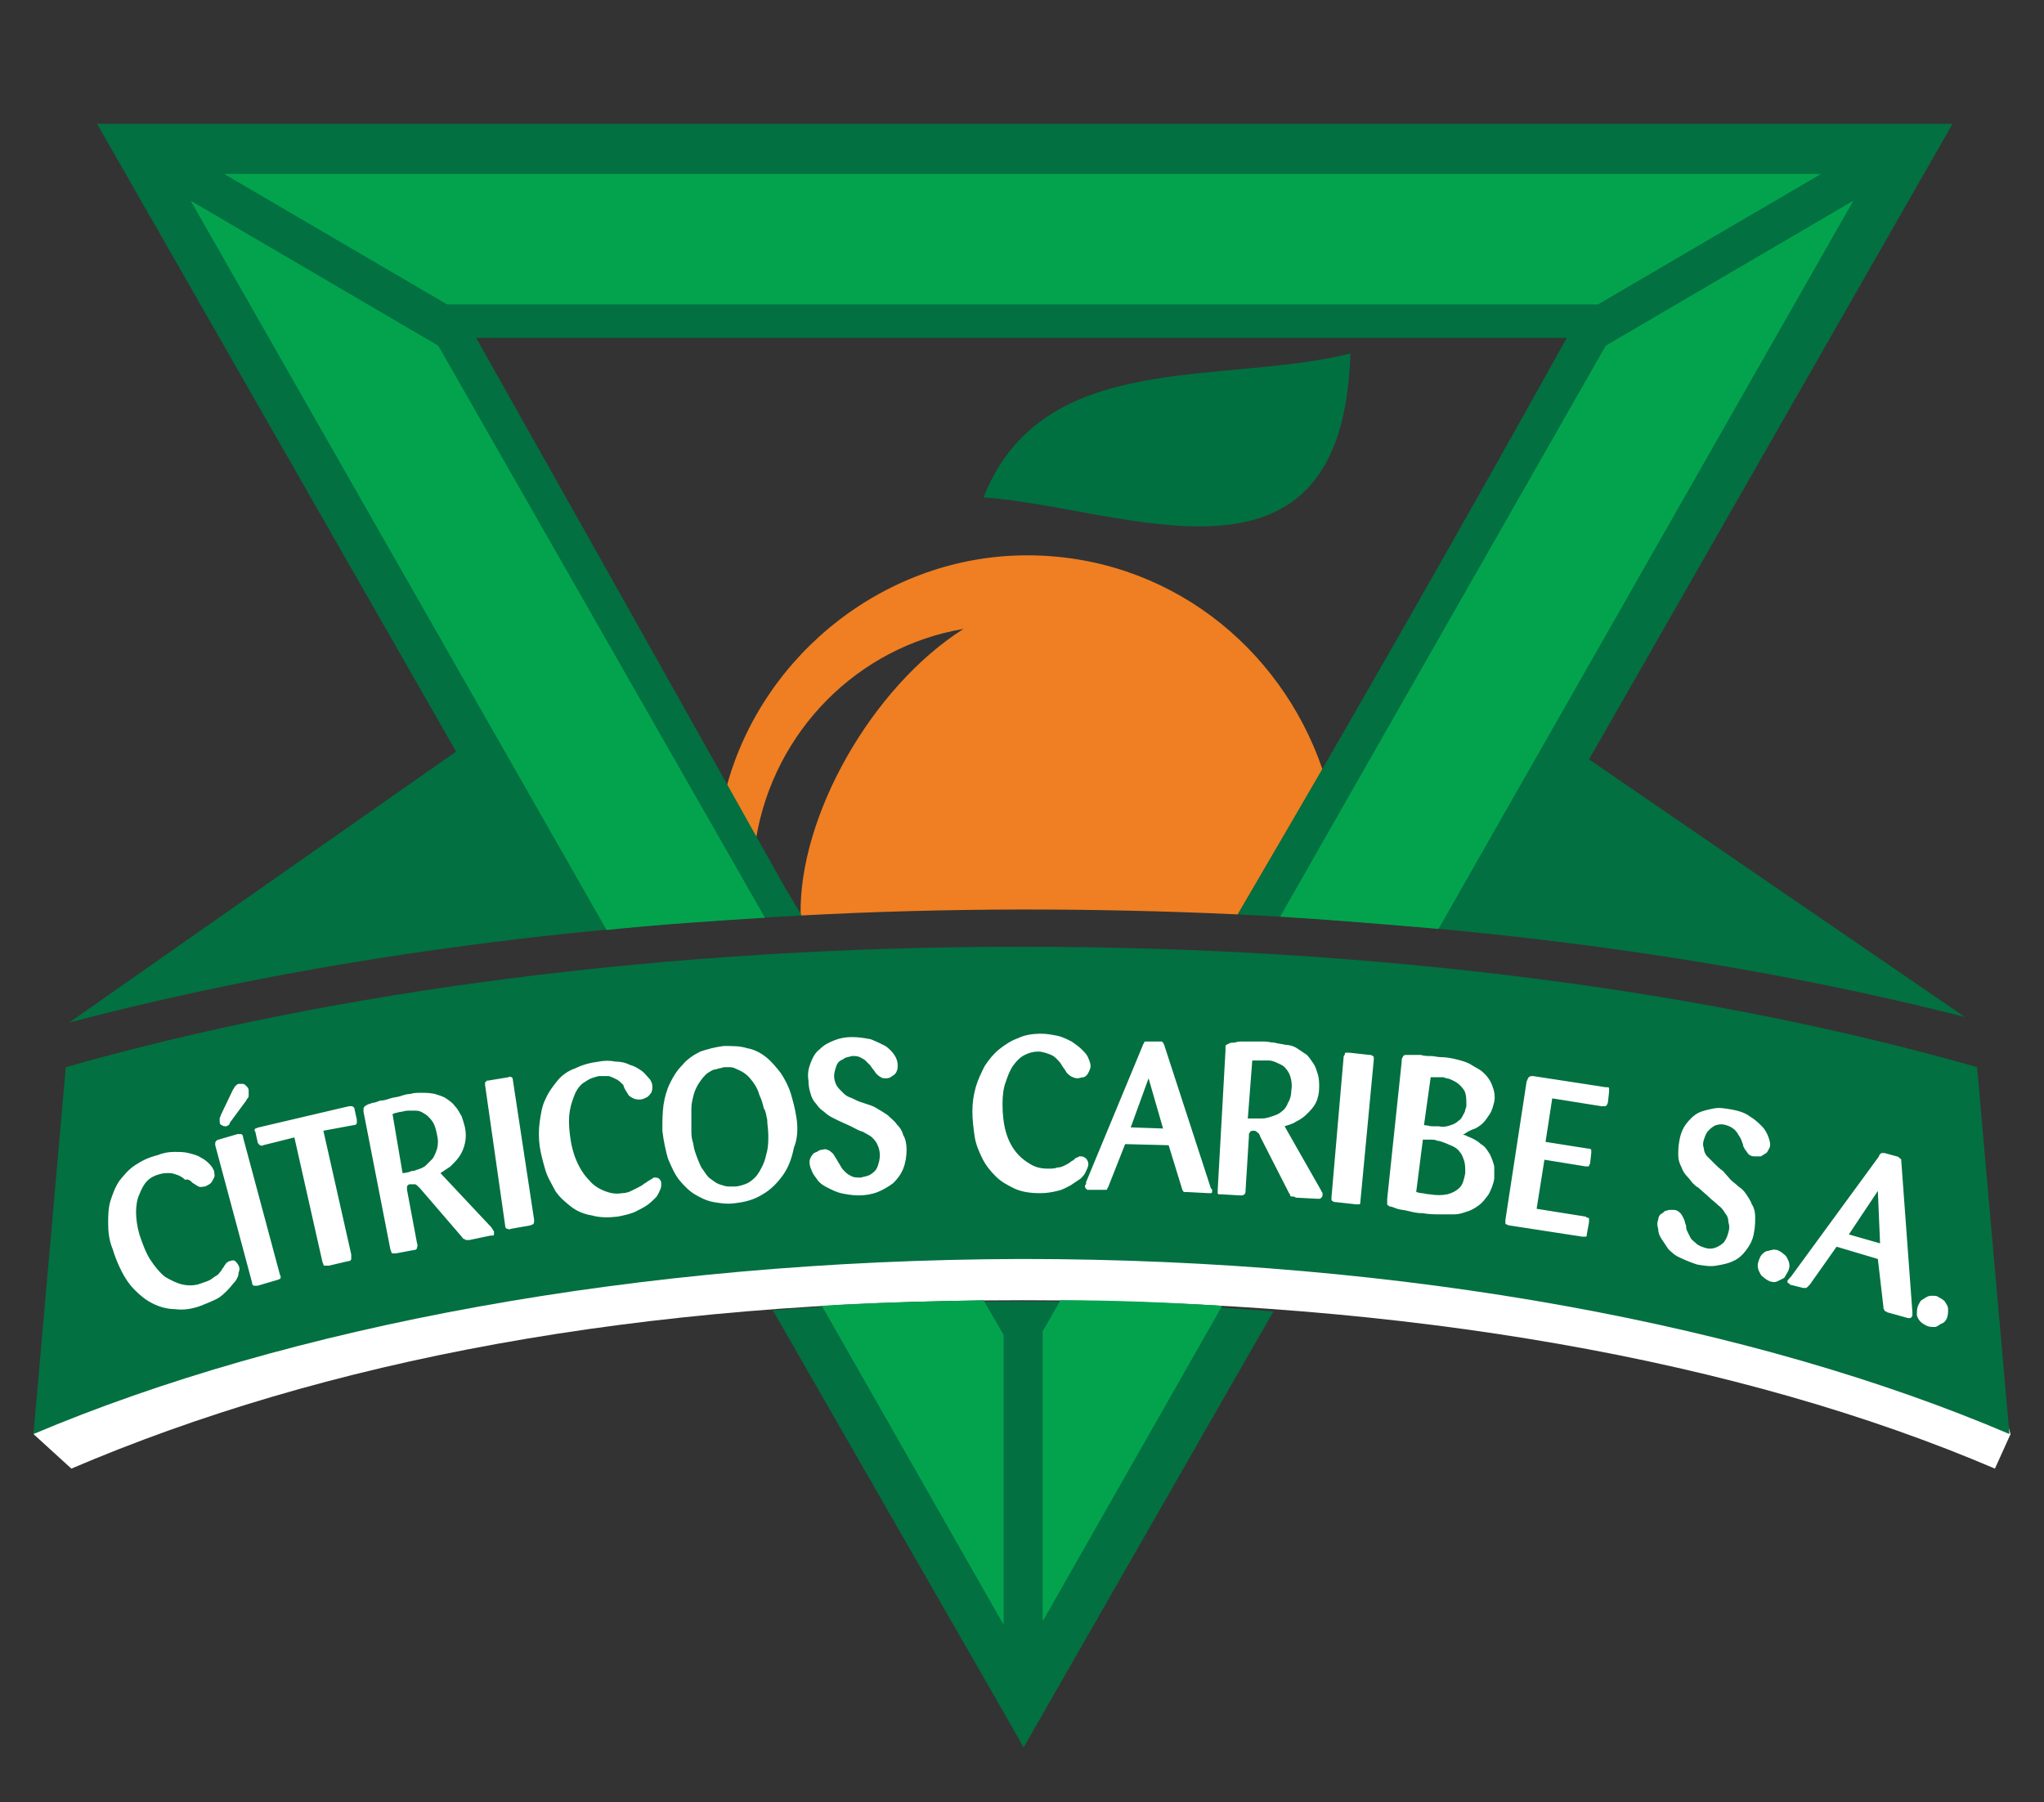
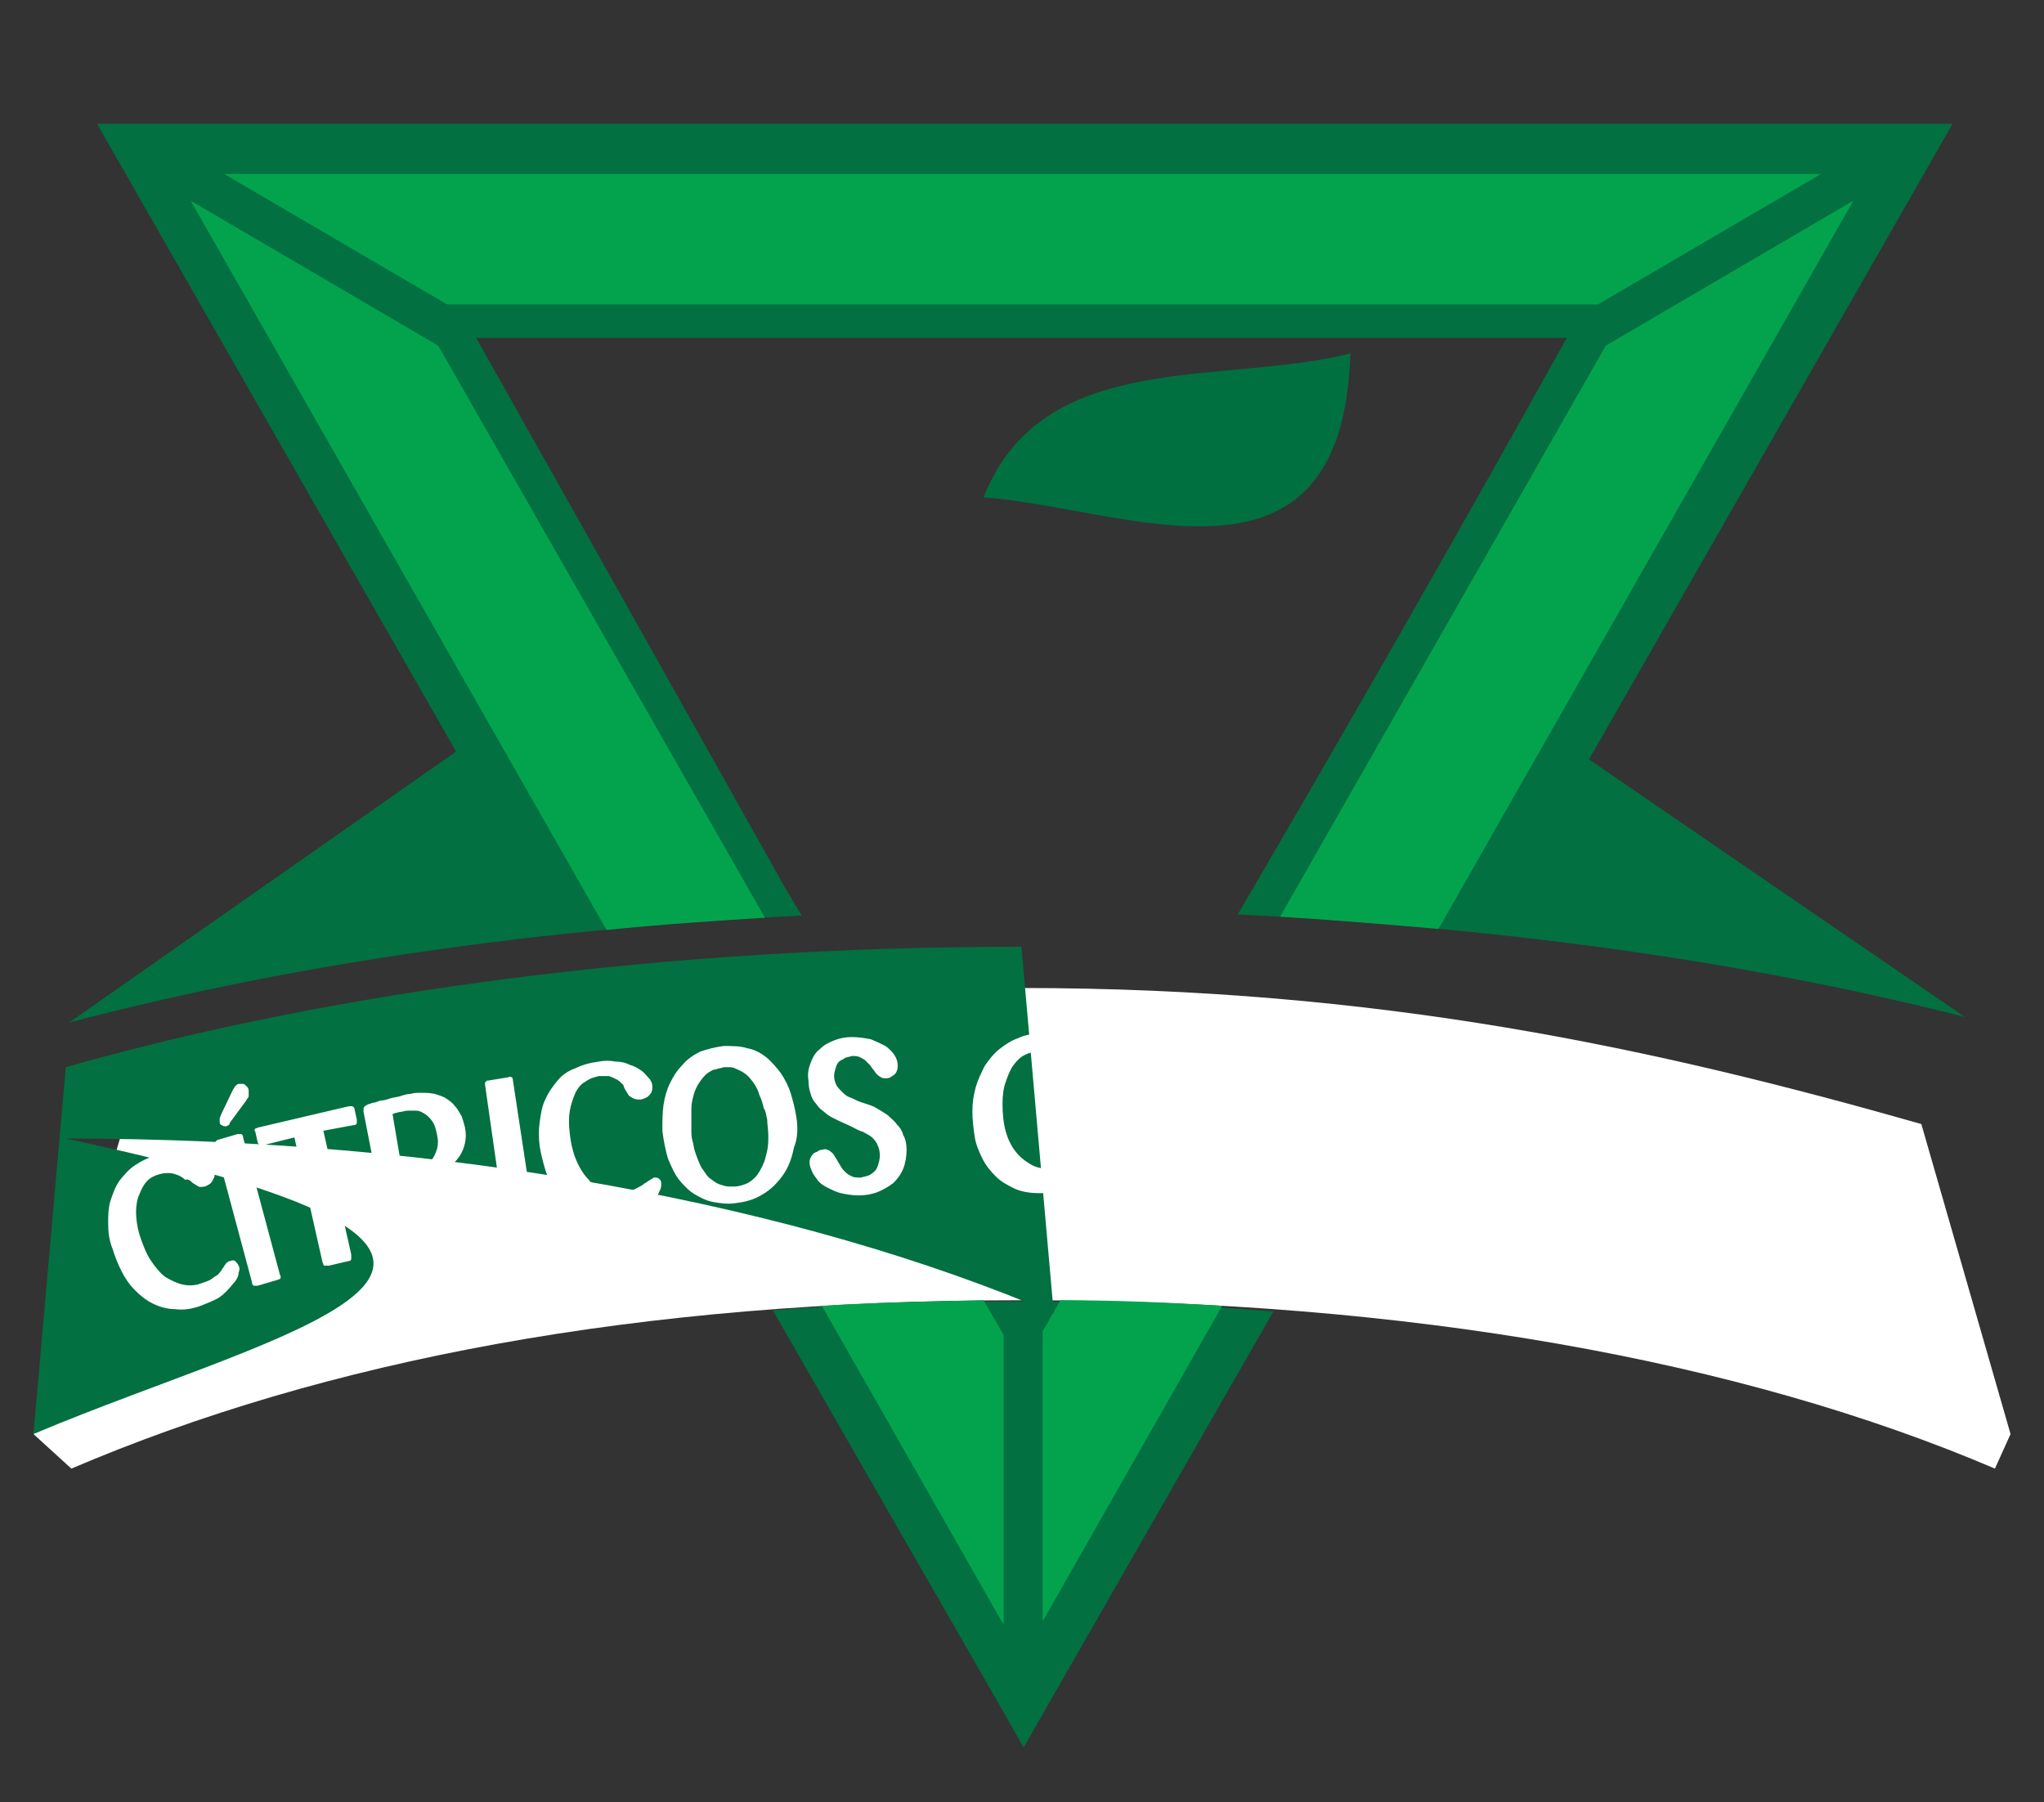
<svg xmlns="http://www.w3.org/2000/svg" version="1.1" id="Isolation_Mode" x="0px" y="0px" viewBox="0 0 183.3 161.6" enable-background="new 0 0 183.3 161.6" xml:space="preserve">
  <rect x="0" y="0" width="183.3" height="161.6" fill="#333333" stroke="none" />
-   <path fill="#EF7F22" d="M92.1,49.8c12.5,0,22.7,8.1,26.5,19.2L111,82c-13.1-0.6-26.1-0.6-39.2,0.1c-0.2-8.9,6.4-20.5,14.6-25.7  c-9.5,1.6-17,9.2-18.6,18.8L67,73.6l0,0l-1.8-3.2C68.5,58.5,79.6,49.8,92.1,49.8" />
  <path fill="#007040" d="M88.2,44.6c12.7,0.9,32.2,10.2,32.9-12.9C109.5,34.6,93.5,31.2,88.2,44.6" />
  <path fill="#027040" d="M69.3,117.5c7.2-0.6,14.7-0.8,22.3-0.8c7.7,0,15.3,0.3,22.6,0.9l-20.4,35.6l-2,3.5l-2-3.5L69.3,117.5z" />
  <path fill="#FFFFFF" d="M91.6,88.6c32.2,0,56.8,5.4,80.7,12.2l8,27.8l-1.4,3.1c-22.7-9.7-52.6-15.1-87.2-15.1  c-34.6,0-62.6,5.4-85.3,15.1L3,128.6l8.4-28.7C35.3,93.2,59.5,88.6,91.6,88.6" />
  <path fill="#027040" d="M40.9,67.4L8.7,11.1h83.2h83.2l-32.6,57l33.7,23.1C155,85.8,132.8,83.1,111,82c10-17.1,19.9-34.4,29.5-51.7  l-97.8,0C52,46.8,61.2,63.2,70.4,79.6l1.5,2.5c-22,1.1-44.4,4-65.7,9.6L40.9,67.4z" />
  <path fill="#03A34E" d="M129,83.3l37.2-65.3L144,31l-29.2,51.2C119.6,82.5,124.3,82.9,129,83.3 M93.5,145.4l16.1-28.3  c-4.8-0.3-9.6-0.5-14.5-0.5l-1.6,2.8V145.4z M90,119.7l-1.8-3.1c-4.9,0.1-9.8,0.2-14.5,0.5L90,145.7V119.7z M68.6,82.3L39.3,31  L17.1,18l37.3,65.4C59.1,82.9,63.8,82.6,68.6,82.3 M143.3,27.3l20-11.7H20.1l20,11.7H143.3" />
-   <path fill="#027040" d="M91.6,84.9c32.2,0,61.9,4,85.7,10.8l2.9,32.9c-22.7-9.7-54-15.7-88.6-15.7C57,113,25.7,119,3,128.6l2.9-32.9  C29.8,88.9,59.5,84.9,91.6,84.9" />
+   <path fill="#027040" d="M91.6,84.9l2.9,32.9c-22.7-9.7-54-15.7-88.6-15.7C57,113,25.7,119,3,128.6l2.9-32.9  C29.8,88.9,59.5,84.9,91.6,84.9" />
  <path fill="#FFFFFF" d="M17.3,106.1c0.2,0.1,0.3,0.2,0.5,0.3c0.2,0.1,0.4,0,0.6,0c0.2-0.1,0.4-0.2,0.5-0.3c0.1-0.1,0.2-0.3,0.3-0.5  c0.1-0.2,0-0.4,0-0.6c-0.1-0.2-0.2-0.4-0.4-0.6c-0.2-0.2-0.4-0.4-0.8-0.6c-0.3-0.2-0.7-0.3-1.1-0.4c-0.4-0.1-0.8-0.1-1.3-0.1  c-0.5,0-1,0.1-1.5,0.3c-0.8,0.2-1.4,0.5-2,0.9c-0.6,0.4-1,0.9-1.4,1.4c-0.4,0.6-0.6,1.2-0.8,1.8c-0.2,0.7-0.2,1.3-0.2,2.1  c0,0.7,0.1,1.5,0.4,2.2c0.2,0.7,0.5,1.4,0.8,2c0.3,0.6,0.7,1.2,1.2,1.7c0.5,0.5,1,0.9,1.6,1.2c0.6,0.3,1.3,0.5,2,0.5  c0.7,0.1,1.5,0,2.3-0.3c0.5-0.2,1-0.4,1.4-0.6c0.4-0.2,0.7-0.5,1-0.8c0.3-0.3,0.5-0.6,0.7-0.8c0.2-0.3,0.3-0.5,0.3-0.8  c0.1-0.2,0.1-0.4,0-0.6c-0.1-0.2-0.2-0.3-0.3-0.4c-0.1-0.1-0.3-0.1-0.5,0c-0.1,0-0.1,0-0.2,0.1c-0.1,0-0.1,0.1-0.2,0.2  c-0.1,0.1-0.1,0.2-0.2,0.3c-0.1,0.1-0.1,0.2-0.2,0.3c-0.1,0.1-0.2,0.3-0.4,0.4c-0.2,0.1-0.4,0.3-0.6,0.4c-0.2,0.1-0.5,0.2-0.8,0.3  c-0.5,0.2-1.1,0.2-1.6,0.1c-0.5-0.1-1.1-0.4-1.6-0.7c-0.5-0.4-0.9-0.9-1.3-1.5c-0.4-0.6-0.7-1.4-1-2.3c-0.2-0.7-0.3-1.4-0.3-2  c0-0.6,0.1-1.2,0.3-1.6c0.2-0.5,0.4-0.9,0.7-1.2c0.3-0.3,0.7-0.5,1.1-0.6c0.3-0.1,0.6-0.1,0.9-0.1c0.3,0,0.5,0.1,0.8,0.2  c0.2,0.1,0.4,0.2,0.6,0.4C16.9,105.7,17.1,105.9,17.3,106.1 M21.8,102c0-0.2-0.1-0.3-0.2-0.3c-0.1,0-0.2,0-0.3,0l-1.7,0.5  c-0.1,0-0.2,0.1-0.2,0.1c0,0-0.1,0.1-0.1,0.2c0,0.1,0,0.1,0,0.2l3.3,12.3c0,0.2,0.1,0.3,0.2,0.3c0.1,0,0.2,0,0.3,0l1.7-0.5  c0.1,0,0.2-0.1,0.3-0.1c0.1-0.1,0.1-0.2,0-0.4L21.8,102z M22,98.8c0.1-0.1,0.1-0.2,0.2-0.3c0.1-0.1,0.1-0.2,0.1-0.3  c0-0.1,0-0.3,0-0.4c0-0.2-0.1-0.3-0.2-0.4c-0.1-0.1-0.2-0.2-0.3-0.2c-0.1,0-0.3,0-0.4,0c-0.1,0-0.2,0.1-0.3,0.2  c-0.1,0.1-0.1,0.2-0.2,0.3l-1.1,2.3c0,0.1-0.1,0.2-0.1,0.3c0,0.1,0,0.2,0,0.3c0,0.2,0.1,0.3,0.2,0.3c0.1,0.1,0.2,0.1,0.4,0.1  c0.1,0,0.1-0.1,0.2-0.1c0.1-0.1,0.1-0.1,0.1-0.2L22,98.8z M31.7,100.9c0.2,0,0.3-0.1,0.3-0.2c0-0.1,0-0.2,0-0.3l-0.2-0.9  c0-0.2-0.1-0.2-0.2-0.3c-0.1,0-0.2,0-0.3,0l-8.1,1.9c-0.1,0-0.2,0.1-0.3,0.1c-0.1,0.1-0.1,0.2,0,0.3l0.2,0.9c0,0.1,0.1,0.2,0.2,0.3  c0.1,0,0.2,0.1,0.3,0l2.8-0.7l2.5,11.1c0,0.1,0.1,0.2,0.1,0.3c0,0.1,0.1,0.1,0.2,0.1c0.1,0,0.2,0,0.3,0l1.7-0.4  c0.2,0,0.3-0.1,0.3-0.2c0-0.1,0-0.2,0-0.4l-2.5-11.1L31.7,100.9z M35,112c0,0.1,0.1,0.2,0.1,0.3c0,0.1,0.1,0.1,0.2,0.1  c0.1,0,0.1,0,0.2,0l1.6-0.3c0.2,0,0.3-0.1,0.3-0.2c0-0.1,0.1-0.2,0-0.4l-0.9-4.8c0-0.1,0-0.1,0-0.2c0-0.1,0-0.2,0.1-0.2  c0-0.1,0.1-0.1,0.3-0.1c0.1,0,0.2,0,0.3,0c0.1,0,0.2,0.1,0.3,0.2c0.1,0.1,0.1,0.1,0.2,0.2l3.7,4.3c0.1,0.1,0.1,0.2,0.2,0.2  c0.1,0,0.1,0.1,0.2,0.1c0.1,0,0.2,0,0.3,0l1.9-0.4c0,0,0.1,0,0.2,0c0.1,0,0.1-0.1,0.1-0.1c0,0,0-0.1,0-0.2c0-0.1,0-0.1-0.1-0.2  c0-0.1-0.1-0.1-0.1-0.2l-4.6-4.9c0.3-0.2,0.6-0.4,0.9-0.6c0.3-0.3,0.6-0.6,0.8-0.9c0.2-0.3,0.4-0.7,0.5-1.2c0.1-0.4,0.1-0.9,0-1.4  c-0.1-0.4-0.2-0.7-0.3-1c-0.2-0.3-0.3-0.6-0.6-0.9c-0.2-0.3-0.5-0.5-0.8-0.7c-0.3-0.2-0.7-0.3-1-0.4C38.5,98,38.2,98,37.8,98  c-0.4,0-0.7,0-1,0.1c-0.3,0-0.6,0.1-0.9,0.2c-0.3,0.1-0.6,0.1-0.9,0.2c-0.3,0.1-0.6,0.2-0.9,0.2c-0.3,0.1-0.5,0.2-0.7,0.2  c-0.2,0.1-0.4,0.1-0.5,0.2c-0.1,0-0.1,0.1-0.2,0.1c0,0.1-0.1,0.1-0.1,0.2c0,0.1,0,0.2,0,0.3L35,112z M35.2,99.9  c0.1,0,0.2-0.1,0.3-0.1c0.1,0,0.3-0.1,0.5-0.1c0.1,0,0.3-0.1,0.6-0.1c0.2,0,0.5,0,0.7,0c0.3,0,0.5,0.1,0.8,0.3  c0.2,0.1,0.5,0.4,0.7,0.7c0.2,0.3,0.3,0.7,0.4,1.2c0.1,0.4,0.1,0.8,0,1.2c-0.1,0.3-0.2,0.6-0.4,0.9c-0.2,0.2-0.4,0.4-0.6,0.6  c-0.2,0.2-0.5,0.3-0.8,0.4c-0.1,0-0.2,0.1-0.3,0.1c-0.1,0-0.2,0-0.4,0.1c-0.1,0-0.3,0.1-0.6,0.1L35.2,99.9z M46,96.9  c0-0.2-0.1-0.3-0.1-0.3c-0.1,0-0.2-0.1-0.3,0l-1.8,0.3c-0.1,0-0.2,0-0.2,0.1c-0.1,0-0.1,0.1-0.1,0.1c0,0.1,0,0.1,0,0.2l1.8,12.6  c0,0.2,0.1,0.3,0.2,0.3c0.1,0,0.2,0.1,0.3,0l1.7-0.3c0.1,0,0.2-0.1,0.3-0.1c0.1-0.1,0.1-0.2,0.1-0.4L46,96.9z M56.3,98.1  c0.1,0.2,0.3,0.3,0.5,0.4c0.2,0.1,0.4,0.1,0.6,0.1c0.2,0,0.4-0.1,0.6-0.2c0.2-0.1,0.3-0.3,0.4-0.4c0.1-0.2,0.1-0.4,0.1-0.6  c0-0.2-0.1-0.5-0.3-0.7c-0.2-0.2-0.4-0.5-0.7-0.7c-0.3-0.2-0.6-0.4-1-0.5c-0.4-0.2-0.8-0.3-1.3-0.3c-0.5-0.1-1-0.1-1.5,0  c-0.8,0.1-1.5,0.3-2.1,0.6C51,96,50.4,96.4,50,96.9c-0.4,0.5-0.8,1-1.1,1.7c-0.3,0.6-0.4,1.3-0.5,2c-0.1,0.7-0.1,1.5,0,2.2  c0.1,0.7,0.3,1.4,0.5,2.1c0.2,0.7,0.6,1.3,0.9,1.9c0.4,0.6,0.9,1,1.4,1.4c0.5,0.4,1.2,0.7,1.9,0.8c0.7,0.2,1.5,0.2,2.3,0.1  c0.5-0.1,1-0.2,1.5-0.4c0.4-0.2,0.8-0.4,1.1-0.6c0.3-0.2,0.6-0.5,0.8-0.7c0.2-0.2,0.3-0.5,0.4-0.7c0.1-0.2,0.1-0.4,0.1-0.6  c0-0.2-0.1-0.3-0.2-0.4c-0.1-0.1-0.3-0.1-0.4-0.1c-0.1,0-0.1,0-0.2,0.1c-0.1,0-0.1,0.1-0.2,0.1c-0.1,0.1-0.2,0.1-0.3,0.2  c-0.1,0.1-0.2,0.1-0.3,0.2c-0.1,0.1-0.3,0.2-0.5,0.3c-0.2,0.1-0.4,0.2-0.6,0.3c-0.2,0.1-0.5,0.2-0.8,0.2c-0.6,0.1-1.1,0-1.6-0.2  c-0.5-0.2-1-0.5-1.4-1c-0.4-0.4-0.8-1-1.1-1.7c-0.3-0.7-0.5-1.5-0.6-2.4c-0.1-0.8-0.1-1.5,0-2.1c0.1-0.6,0.3-1.1,0.5-1.6  c0.2-0.4,0.5-0.8,0.9-1c0.4-0.3,0.8-0.4,1.2-0.5c0.3,0,0.6,0,0.9,0c0.3,0.1,0.5,0.2,0.7,0.3c0.2,0.1,0.4,0.3,0.6,0.5  C56,97.7,56.2,97.9,56.3,98.1 M71.4,100.1c-0.1-0.7-0.3-1.4-0.5-2.1c-0.2-0.6-0.5-1.2-0.9-1.8c-0.4-0.5-0.8-1-1.3-1.4  c-0.5-0.4-1.1-0.7-1.7-0.8c-0.6-0.2-1.3-0.2-2.1-0.2c-0.8,0.1-1.5,0.3-2.1,0.5c-0.6,0.3-1.2,0.7-1.6,1.2c-0.5,0.5-0.8,1-1.1,1.6  c-0.3,0.6-0.5,1.3-0.6,2c-0.1,0.7-0.1,1.5-0.1,2.3c0.1,0.9,0.3,1.8,0.5,2.5c0.3,0.7,0.6,1.4,1,1.9c0.4,0.5,0.9,1,1.4,1.3  c0.5,0.3,1.1,0.6,1.7,0.7c0.6,0.1,1.2,0.2,1.9,0.1c0.9-0.1,1.7-0.3,2.5-0.8c0.7-0.4,1.3-1,1.8-1.7c0.5-0.7,0.8-1.5,1-2.5  C71.5,102.2,71.6,101.2,71.4,100.1 M68.8,100.4c0,0.4,0.1,0.9,0.1,1.4c0,0.5,0,0.9-0.1,1.4c-0.1,0.4-0.2,0.9-0.4,1.3  c-0.2,0.4-0.4,0.8-0.7,1.1c-0.3,0.3-0.6,0.5-0.9,0.6c-0.3,0.1-0.6,0.2-0.9,0.2c-0.2,0-0.3,0-0.6,0c-0.2,0-0.5-0.1-0.8-0.2  c-0.3-0.1-0.5-0.3-0.8-0.5c-0.3-0.2-0.5-0.6-0.8-1c-0.2-0.4-0.4-0.9-0.6-1.5c-0.1-0.3-0.1-0.6-0.2-0.9c-0.1-0.3-0.1-0.7-0.1-1  c0-0.2,0-0.5,0-0.8c0-0.3,0-0.7,0-1.1c0-0.4,0.1-0.8,0.2-1.2c0.1-0.4,0.3-0.8,0.5-1.1c0.2-0.3,0.5-0.7,0.8-0.9  c0.2-0.1,0.4-0.3,0.7-0.3c0.2-0.1,0.5-0.1,0.7-0.2c0.1,0,0.2,0,0.4,0c0.2,0,0.4,0,0.6,0.1c0.2,0.1,0.5,0.2,0.8,0.4  c0.3,0.2,0.5,0.4,0.8,0.8c0.3,0.4,0.5,0.8,0.6,1.2c0.2,0.4,0.3,0.8,0.4,1.2C68.7,99.7,68.7,100,68.8,100.4 M77.1,98.8  c-0.3-0.1-0.6-0.3-0.9-0.4c-0.3-0.1-0.5-0.3-0.7-0.5c-0.2-0.2-0.4-0.4-0.5-0.6c-0.1-0.2-0.2-0.5-0.2-0.8c0-0.3,0.1-0.6,0.2-0.9  c0.1-0.3,0.3-0.5,0.6-0.6c0.2-0.2,0.5-0.2,0.8-0.3c0.3,0,0.5,0,0.7,0.1c0.2,0.1,0.4,0.2,0.5,0.3c0.1,0.1,0.3,0.3,0.4,0.4  c0.1,0.1,0.2,0.3,0.3,0.4c0.1,0.1,0.2,0.3,0.3,0.4c0.1,0.1,0.2,0.2,0.4,0.3c0.1,0.1,0.3,0.1,0.5,0.1c0.2,0,0.4-0.1,0.5-0.2  c0.2-0.1,0.3-0.2,0.4-0.4c0.1-0.2,0.1-0.4,0.1-0.6c0-0.3-0.1-0.6-0.3-0.9c-0.2-0.3-0.5-0.6-0.8-0.8c-0.4-0.2-0.8-0.4-1.3-0.6  c-0.5-0.1-1.1-0.2-1.7-0.2c-0.6,0-1.1,0.1-1.6,0.3c-0.5,0.2-0.9,0.4-1.3,0.8c-0.4,0.3-0.6,0.7-0.8,1.2c-0.2,0.5-0.3,1-0.2,1.6  c0,0.5,0.1,0.9,0.2,1.2c0.1,0.4,0.3,0.7,0.5,0.9c0.2,0.3,0.4,0.5,0.7,0.7c0.2,0.2,0.5,0.4,0.7,0.5c0.2,0.1,0.4,0.2,0.6,0.3l1.1,0.5  c0.4,0.2,0.7,0.4,1.1,0.5c0.3,0.2,0.6,0.3,0.8,0.5c0.2,0.2,0.4,0.4,0.5,0.7c0.1,0.2,0.2,0.5,0.2,0.9c0,0.4-0.1,0.7-0.2,1  c-0.1,0.3-0.3,0.5-0.6,0.7c-0.3,0.2-0.6,0.2-0.9,0.3c-0.3,0-0.6,0-0.8-0.1c-0.2-0.1-0.4-0.2-0.6-0.4c-0.2-0.2-0.3-0.3-0.4-0.5  c-0.1-0.2-0.2-0.3-0.3-0.5c-0.1-0.2-0.2-0.3-0.3-0.5c-0.1-0.2-0.3-0.3-0.4-0.4c-0.2-0.1-0.4-0.2-0.6-0.1c-0.1,0-0.2,0-0.4,0.1  c-0.1,0.1-0.2,0.1-0.4,0.2c-0.1,0.1-0.2,0.2-0.3,0.4c-0.1,0.2-0.1,0.3-0.1,0.5c0,0.2,0.1,0.5,0.2,0.7c0.1,0.3,0.3,0.5,0.5,0.8  c0.2,0.3,0.5,0.5,0.9,0.7c0.4,0.2,0.8,0.4,1.2,0.5c0.5,0.1,1,0.2,1.6,0.2c0.6,0,1.2-0.1,1.7-0.3c0.5-0.2,1-0.5,1.4-0.8  c0.4-0.4,0.7-0.8,0.9-1.3c0.2-0.5,0.3-1.1,0.3-1.7c0-0.5-0.1-1-0.3-1.3c-0.1-0.4-0.3-0.7-0.6-1c-0.2-0.3-0.5-0.5-0.8-0.8  c-0.3-0.2-0.6-0.4-0.8-0.5c-0.3-0.2-0.5-0.3-0.8-0.4L77.1,98.8z M95.6,96.1c0.1,0.2,0.3,0.3,0.4,0.4c0.2,0.1,0.4,0.2,0.6,0.2  c0.2,0,0.4-0.1,0.6-0.1c0.2-0.1,0.3-0.2,0.4-0.4c0.1-0.2,0.2-0.4,0.2-0.6c0-0.2-0.1-0.5-0.2-0.7c-0.1-0.3-0.3-0.5-0.6-0.8  c-0.2-0.2-0.6-0.5-0.9-0.7c-0.4-0.2-0.8-0.4-1.2-0.5c-0.5-0.1-1-0.2-1.5-0.2c-0.8,0-1.5,0.1-2.1,0.4c-0.6,0.2-1.2,0.6-1.7,1  c-0.5,0.4-0.9,0.9-1.3,1.5c-0.3,0.6-0.6,1.2-0.8,1.9c-0.2,0.7-0.3,1.4-0.3,2.2c0,0.7,0.1,1.5,0.2,2.2s0.4,1.4,0.7,2  c0.3,0.6,0.7,1.1,1.2,1.6c0.5,0.5,1.1,0.8,1.7,1.1c0.7,0.3,1.4,0.4,2.3,0.4c0.6,0,1.1-0.1,1.5-0.2c0.5-0.1,0.8-0.3,1.2-0.5  c0.3-0.2,0.6-0.4,0.9-0.6c0.2-0.2,0.4-0.4,0.5-0.7c0.1-0.2,0.2-0.4,0.2-0.6c0-0.2-0.1-0.4-0.2-0.5c-0.1-0.1-0.3-0.2-0.4-0.2  c-0.1,0-0.1,0-0.2,0c-0.1,0-0.1,0.1-0.2,0.1c-0.1,0-0.2,0.1-0.3,0.2c-0.1,0.1-0.2,0.1-0.3,0.2c-0.1,0.1-0.3,0.2-0.5,0.3  c-0.2,0.1-0.4,0.2-0.7,0.2c-0.2,0.1-0.5,0.1-0.8,0.1c-0.6,0-1.1-0.1-1.6-0.4c-0.5-0.3-0.9-0.6-1.3-1.1c-0.4-0.5-0.7-1.1-0.9-1.8  c-0.2-0.7-0.3-1.6-0.3-2.5c0-0.8,0.1-1.5,0.3-2c0.2-0.6,0.4-1.1,0.7-1.5c0.3-0.4,0.6-0.7,1-0.9c0.4-0.2,0.8-0.3,1.2-0.3  c0.3,0,0.6,0.1,0.9,0.2c0.3,0.1,0.5,0.2,0.7,0.4c0.2,0.2,0.4,0.4,0.5,0.6S95.5,95.9,95.6,96.1 M106,106.6c0,0.1,0.1,0.2,0.1,0.2  c0,0.1,0.1,0.1,0.2,0.1c0.1,0,0.1,0,0.2,0l1.9,0.1c0.1,0,0.1,0,0.2,0c0.1,0,0.1-0.1,0.1-0.2c0,0,0-0.1,0-0.1c0,0,0-0.1-0.1-0.1  l-4.2-12.9c0-0.1-0.1-0.1-0.1-0.2c0,0-0.1-0.1-0.1-0.1c-0.1,0-0.1,0-0.2,0l-1.1,0c-0.1,0-0.2,0-0.2,0c-0.1,0-0.1,0.1-0.1,0.1  c0,0.1-0.1,0.1-0.1,0.2L97.4,106c0,0,0,0.1,0,0.1c0,0.1,0,0.1-0.1,0.2c0,0.1,0,0.1,0,0.1c0,0.1,0,0.1,0.1,0.2c0,0,0.1,0.1,0.1,0.1  c0.1,0,0.1,0,0.2,0l1.3,0c0.1,0,0.2,0,0.2,0c0.1,0,0.1-0.1,0.1-0.1c0-0.1,0.1-0.1,0.1-0.2l1.5-3.8l3.9,0.1L106,106.6z M101.4,101.1  l1.6-4.4l1.3,4.5L101.4,101.1z M109.2,106.7c0,0.1,0,0.2,0,0.3c0,0.1,0.1,0.1,0.1,0.1c0.1,0,0.1,0,0.2,0l1.7,0.1  c0.2,0,0.3,0,0.4-0.1c0.1-0.1,0.1-0.2,0.1-0.4l0.3-4.8c0-0.1,0-0.1,0-0.2c0-0.1,0.1-0.1,0.1-0.2c0.1-0.1,0.2-0.1,0.3-0.1  c0.1,0,0.2,0,0.3,0.1c0.1,0.1,0.2,0.1,0.2,0.2c0.1,0.1,0.1,0.2,0.1,0.2l2.6,5.1c0.1,0.1,0.1,0.2,0.1,0.2c0,0.1,0.1,0.1,0.2,0.1  c0.1,0,0.2,0,0.3,0.1l1.9,0.1c0,0,0.1,0,0.2,0c0.1,0,0.1,0,0.2-0.1c0,0,0.1-0.1,0.1-0.2c0-0.1,0-0.1,0-0.2c0-0.1-0.1-0.1-0.1-0.2  l-3.3-5.8c0.3-0.1,0.7-0.2,1-0.4c0.4-0.2,0.7-0.4,1-0.7c0.3-0.3,0.6-0.6,0.8-1c0.2-0.4,0.3-0.9,0.3-1.4c0-0.4,0-0.7-0.1-1.1  c-0.1-0.3-0.2-0.7-0.4-1c-0.2-0.3-0.4-0.6-0.6-0.8c-0.3-0.2-0.6-0.4-0.9-0.6c-0.3-0.2-0.7-0.3-1-0.3c-0.4-0.1-0.7-0.1-1-0.2  c-0.3,0-0.6-0.1-0.9-0.1c-0.3,0-0.6,0-1,0c-0.3,0-0.6,0-0.9,0c-0.3,0-0.5,0-0.8,0.1c-0.2,0-0.4,0-0.5,0.1c-0.1,0-0.2,0.1-0.2,0.1  c-0.1,0-0.1,0.1-0.1,0.2c0,0.1,0,0.2,0,0.3L109.2,106.7z M112.3,95.1c0.1,0,0.2,0,0.4,0c0.1,0,0.3,0,0.5,0c0.2,0,0.3,0,0.6,0  c0.2,0,0.5,0.1,0.7,0.2c0.2,0.1,0.5,0.2,0.7,0.4c0.2,0.2,0.4,0.5,0.5,0.8c0.1,0.3,0.2,0.8,0.1,1.3c0,0.4-0.1,0.8-0.3,1.1  c-0.1,0.3-0.3,0.6-0.6,0.8c-0.2,0.2-0.5,0.3-0.8,0.4c-0.3,0.1-0.6,0.2-0.9,0.2c-0.1,0-0.2,0-0.3,0c-0.1,0-0.2,0-0.4,0  c-0.1,0-0.3,0-0.6,0L112.3,95.1z M123.2,95c0-0.2,0-0.3-0.1-0.3c-0.1-0.1-0.2-0.1-0.3-0.1l-1.8-0.2c-0.1,0-0.2,0-0.3,0  c-0.1,0-0.1,0.1-0.1,0.1c0,0.1,0,0.1-0.1,0.2l-1.1,12.7c0,0.2,0,0.3,0.1,0.3c0.1,0.1,0.2,0.1,0.3,0.1l1.8,0.2c0.1,0,0.2,0,0.3,0  c0.1,0,0.1-0.2,0.1-0.3L123.2,95z M124.4,107.5c0,0.2,0,0.3,0,0.4c0,0.1,0,0.2,0.1,0.2c0.1,0.1,0.1,0.1,0.2,0.1  c0.1,0,0.3,0.1,0.6,0.2c0.3,0.1,0.6,0.1,1,0.2c0.4,0.1,0.8,0.2,1.3,0.2c0.6,0.1,1.1,0.1,1.6,0.1c0.5,0,0.9,0,1.2,0  c0.4,0,0.7-0.1,1-0.2c0.4-0.1,0.8-0.3,1.2-0.6c0.4-0.3,0.6-0.6,0.9-1c0.2-0.4,0.4-0.8,0.5-1.4c0-0.4,0-0.8,0-1.1  c-0.1-0.4-0.2-0.7-0.4-1.1c-0.2-0.3-0.4-0.7-0.8-0.9c-0.3-0.3-0.7-0.5-1.2-0.7c-0.1,0-0.1-0.1-0.2-0.1c-0.1,0-0.1,0-0.2-0.1  c0.1,0,0.2,0,0.2-0.1c0.1,0,0.1,0,0.2-0.1c0.2-0.1,0.4-0.2,0.7-0.3c0.2-0.1,0.5-0.3,0.7-0.5c0.2-0.2,0.4-0.5,0.6-0.8  c0.2-0.3,0.3-0.7,0.4-1.1c0.1-0.5,0-1-0.2-1.5c-0.2-0.5-0.5-0.9-1-1.3c-0.3-0.2-0.7-0.4-1-0.6c-0.4-0.2-0.8-0.3-1.2-0.4  c-0.4-0.1-0.9-0.2-1.4-0.2c-0.3,0-0.6-0.1-0.9-0.1c-0.3,0-0.6,0-0.9-0.1c-0.3,0-0.5,0-0.8,0c-0.2,0-0.4,0-0.5,0  c-0.2,0-0.3,0.1-0.3,0.2c-0.1,0.1-0.1,0.2-0.1,0.4L124.4,107.5z M128.3,96.6c0.1,0,0.3,0,0.4,0c0.1,0,0.2,0,0.3,0c0.1,0,0.2,0,0.3,0  c0.1,0,0.2,0,0.4,0.1c0.2,0,0.4,0.1,0.6,0.2c0.2,0.1,0.4,0.2,0.6,0.4c0.2,0.2,0.4,0.4,0.5,0.7c0.1,0.3,0.1,0.7,0.1,1.1  c0,0.1,0,0.2-0.1,0.4c0,0.2-0.1,0.3-0.2,0.5c-0.1,0.2-0.2,0.4-0.4,0.5c-0.2,0.2-0.4,0.3-0.7,0.4c-0.3,0.1-0.6,0.2-1.1,0.1  c-0.2,0-0.4,0-0.6,0c-0.2,0-0.4-0.1-0.7-0.1L128.3,96.6z M127.6,102.2c0.1,0,0.3,0,0.4,0c0.1,0,0.3,0,0.4,0c0.1,0,0.3,0,0.5,0.1  c0.2,0,0.4,0.1,0.7,0.2c0.2,0.1,0.5,0.2,0.7,0.3c0.2,0.1,0.5,0.3,0.6,0.5c0.2,0.2,0.3,0.5,0.4,0.8c0.1,0.3,0.1,0.7,0.1,1.1  c-0.1,0.5-0.2,1-0.5,1.3c-0.3,0.3-0.7,0.5-1.1,0.6c-0.5,0.1-1,0.1-1.6,0c-0.3,0-0.5-0.1-0.7-0.1c-0.2,0-0.4-0.1-0.5-0.1L127.6,102.2  z" />
  <path fill="#FFFFFF" d="M142.2,104.6c0.1,0,0.2,0,0.2,0c0.1,0,0.1,0,0.1-0.1c0,0,0.1-0.1,0.1-0.2l0.1-0.9c0-0.2,0-0.3,0-0.3  c-0.1-0.1-0.2-0.1-0.3-0.1l-3.8-0.6l0.6-3.9l4.4,0.7c0.1,0,0.2,0,0.3,0c0.1,0,0.1,0,0.2-0.1c0-0.1,0.1-0.1,0.1-0.3l0.1-0.9  c0-0.1,0-0.2,0-0.3c0-0.1-0.1-0.1-0.1-0.1c-0.1,0-0.1,0-0.2,0l-6.5-1c-0.2,0-0.3,0-0.4,0.1c-0.1,0.1-0.1,0.2-0.2,0.4l-1.9,12.4  c0,0.1,0,0.2,0,0.3c0,0.1,0.1,0.1,0.1,0.1c0.1,0,0.1,0.1,0.3,0.1l6.5,1c0.2,0,0.3,0,0.3,0c0.1,0,0.1-0.1,0.1-0.2l0.2-1.1  c0-0.1,0-0.2,0-0.3c0-0.1-0.1-0.1-0.1-0.1c-0.1,0-0.1,0-0.2-0.1l-4.4-0.7l0.7-4.4L142.2,104.6z M154.5,105c-0.3-0.2-0.5-0.4-0.8-0.7  c-0.2-0.2-0.4-0.4-0.6-0.6c-0.2-0.2-0.3-0.5-0.3-0.7c-0.1-0.3-0.1-0.5,0-0.8c0.1-0.3,0.2-0.6,0.4-0.8c0.2-0.2,0.4-0.4,0.7-0.5  c0.3-0.1,0.6-0.1,0.9,0c0.3,0.1,0.5,0.2,0.6,0.3c0.2,0.1,0.3,0.3,0.4,0.4c0.1,0.2,0.2,0.3,0.3,0.5c0.1,0.2,0.1,0.3,0.2,0.5  c0,0.2,0.1,0.3,0.2,0.5c0.1,0.1,0.2,0.3,0.3,0.4c0.1,0.1,0.3,0.2,0.5,0.2c0.2,0,0.4,0,0.6,0c0.2-0.1,0.3-0.2,0.5-0.3  c0.1-0.1,0.2-0.3,0.3-0.5c0.1-0.3,0-0.6-0.1-0.9c-0.1-0.3-0.3-0.7-0.6-1c-0.3-0.3-0.6-0.6-1.1-0.9c-0.4-0.3-1-0.5-1.6-0.6  c-0.6-0.1-1.1-0.2-1.6-0.1c-0.5,0.1-1,0.2-1.4,0.4c-0.4,0.2-0.8,0.6-1.1,1c-0.3,0.4-0.5,0.9-0.6,1.5c-0.1,0.5-0.1,0.9-0.1,1.3  c0,0.4,0.1,0.7,0.3,1.1c0.1,0.3,0.3,0.6,0.5,0.8c0.2,0.2,0.4,0.5,0.5,0.6c0.2,0.2,0.3,0.3,0.5,0.4l0.9,0.8c0.3,0.3,0.6,0.5,0.9,0.8  c0.3,0.2,0.5,0.5,0.6,0.7c0.2,0.2,0.3,0.5,0.3,0.8c0.1,0.3,0.1,0.6,0,0.9c-0.1,0.4-0.2,0.6-0.4,0.9c-0.2,0.2-0.5,0.4-0.8,0.5  c-0.3,0.1-0.6,0.1-0.9,0c-0.3-0.1-0.6-0.2-0.8-0.4c-0.2-0.2-0.4-0.3-0.5-0.5c-0.1-0.2-0.2-0.4-0.3-0.6c-0.1-0.2-0.1-0.4-0.1-0.5  c-0.1-0.2-0.1-0.4-0.2-0.6c-0.1-0.2-0.2-0.4-0.3-0.5c-0.1-0.1-0.3-0.3-0.6-0.3c-0.1,0-0.2,0-0.4,0c-0.1,0-0.3,0.1-0.4,0.1  c-0.1,0.1-0.2,0.2-0.4,0.3c-0.1,0.1-0.2,0.3-0.2,0.5c-0.1,0.2-0.1,0.5,0,0.8c0,0.3,0.1,0.6,0.3,0.9c0.2,0.3,0.4,0.6,0.6,0.9  c0.3,0.3,0.6,0.6,1.1,0.8c0.4,0.2,0.9,0.4,1.5,0.6c0.6,0.1,1.2,0.2,1.7,0.1c0.6-0.1,1.1-0.2,1.5-0.4c0.5-0.2,0.9-0.6,1.2-1  c0.3-0.4,0.6-0.9,0.7-1.6c0.1-0.5,0.1-1,0.1-1.4c0-0.4-0.1-0.8-0.3-1.1c-0.1-0.3-0.3-0.6-0.5-0.9c-0.2-0.3-0.4-0.5-0.7-0.7  c-0.2-0.2-0.5-0.4-0.7-0.6L154.5,105z M160.4,113.9c0.1-0.3,0.1-0.5,0-0.8c-0.1-0.2-0.2-0.5-0.4-0.6c-0.2-0.2-0.4-0.3-0.6-0.4  c-0.2,0-0.3-0.1-0.5,0c-0.2,0-0.3,0.1-0.5,0.1c-0.2,0.1-0.3,0.2-0.4,0.3c-0.1,0.1-0.2,0.3-0.3,0.6c-0.1,0.3-0.1,0.5,0,0.8  c0.1,0.2,0.2,0.5,0.4,0.6c0.2,0.2,0.4,0.3,0.6,0.4c0.3,0.1,0.5,0.1,0.7,0c0.2-0.1,0.4-0.2,0.6-0.3  C160.2,114.3,160.3,114.1,160.4,113.9 M168.9,117.2c0,0.1,0,0.2,0.1,0.3c0,0.1,0.1,0.1,0.1,0.1c0.1,0,0.1,0.1,0.2,0.1l1.8,0.5  c0.1,0,0.1,0,0.2,0c0.1,0,0.1-0.1,0.2-0.2c0,0,0-0.1,0-0.1c0,0,0-0.1,0-0.2l-1-13.6c0-0.1,0-0.2-0.1-0.2c0,0-0.1-0.1-0.1-0.1  c0,0-0.1-0.1-0.2-0.1l-1.1-0.3c-0.1,0-0.2,0-0.2,0c-0.1,0-0.1,0-0.2,0.1c0,0-0.1,0.1-0.1,0.2l-7.9,10.8c0,0,0,0-0.1,0.1  c0,0-0.1,0.1-0.1,0.1c0,0,0,0.1-0.1,0.1c0,0.1,0,0.1,0,0.2c0,0,0.1,0.1,0.1,0.1c0.1,0,0.1,0,0.1,0.1l1.2,0.3c0.1,0,0.2,0,0.2,0  c0.1,0,0.1,0,0.2-0.1c0,0,0.1-0.1,0.2-0.2l2.4-3.4l3.7,1.1L168.9,117.2z M165.8,110.7l2.6-3.9l0.2,4.7L165.8,110.7z M174.6,118.2  c0.1-0.3,0.1-0.5,0.1-0.8c0-0.3-0.2-0.5-0.3-0.7c-0.2-0.2-0.4-0.3-0.6-0.4c-0.1-0.1-0.3-0.1-0.5-0.1c-0.2,0-0.3,0-0.5,0.1  c-0.2,0.1-0.3,0.2-0.5,0.3c-0.1,0.1-0.2,0.3-0.3,0.5c-0.1,0.3-0.1,0.5-0.1,0.8c0,0.2,0.2,0.5,0.3,0.6c0.2,0.2,0.4,0.3,0.6,0.4  c0.2,0.1,0.5,0.1,0.7,0.1c0.2,0,0.4-0.2,0.6-0.3C174.4,118.6,174.5,118.4,174.6,118.2" />
</svg>